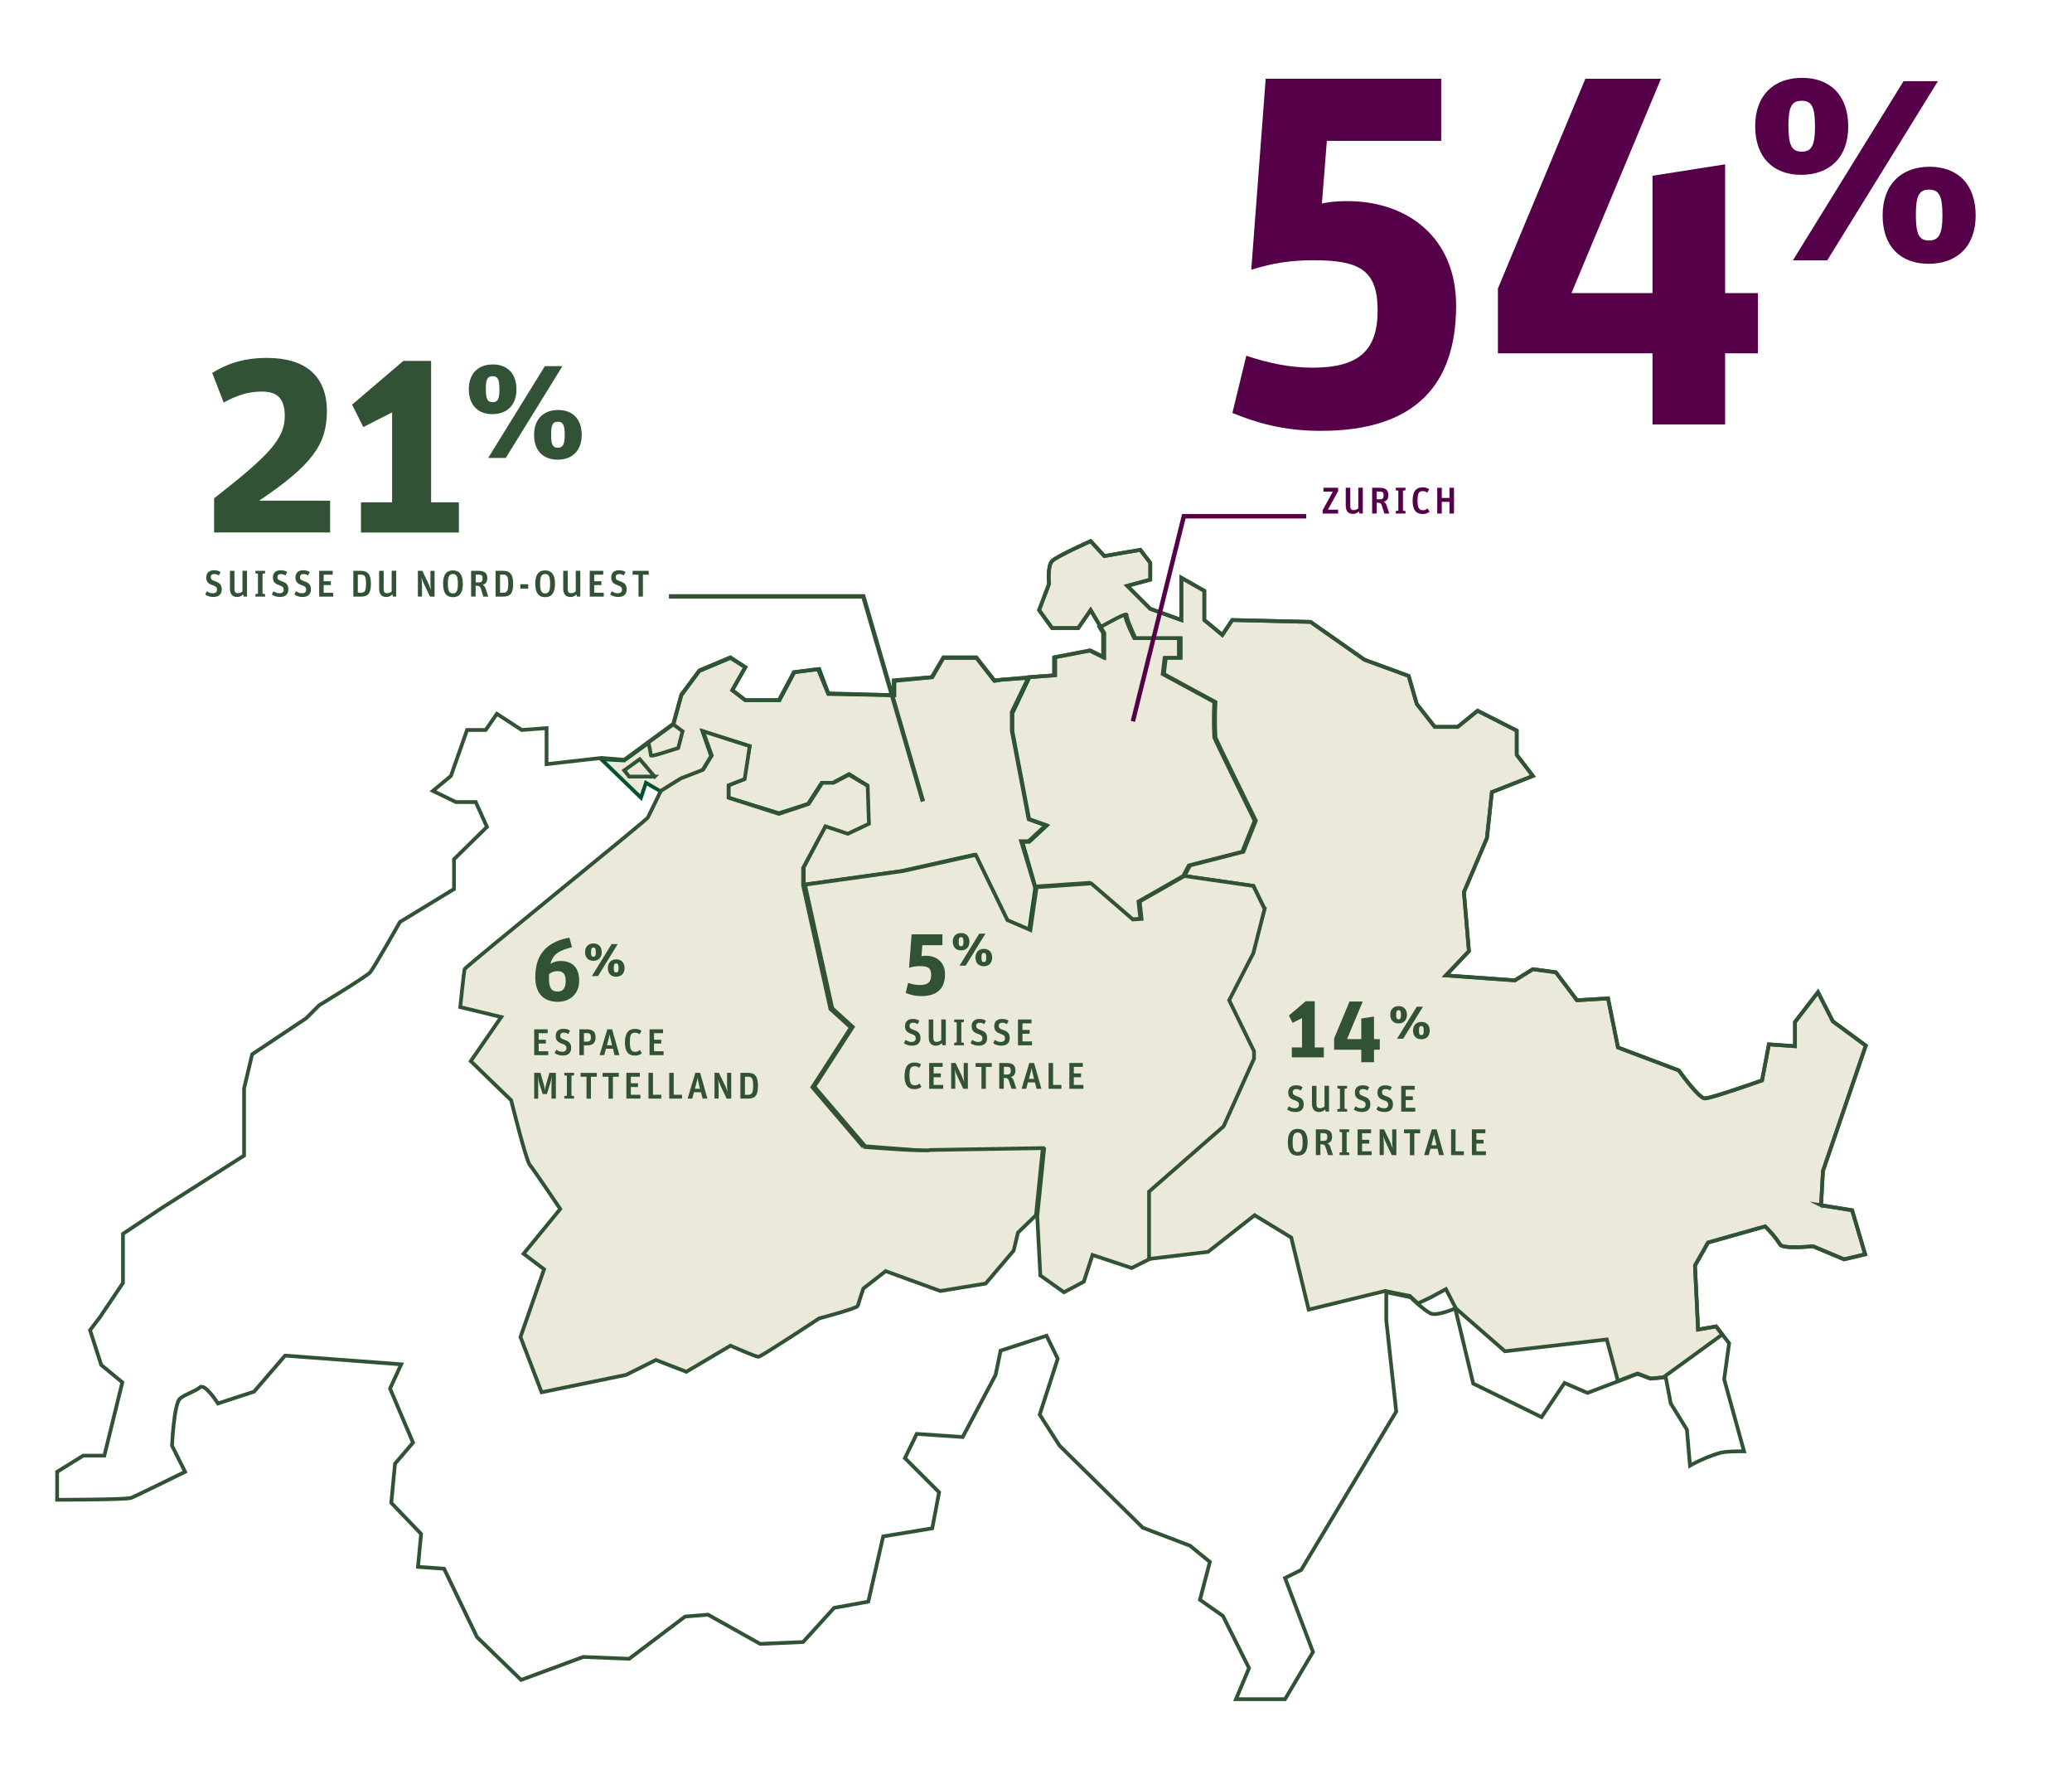
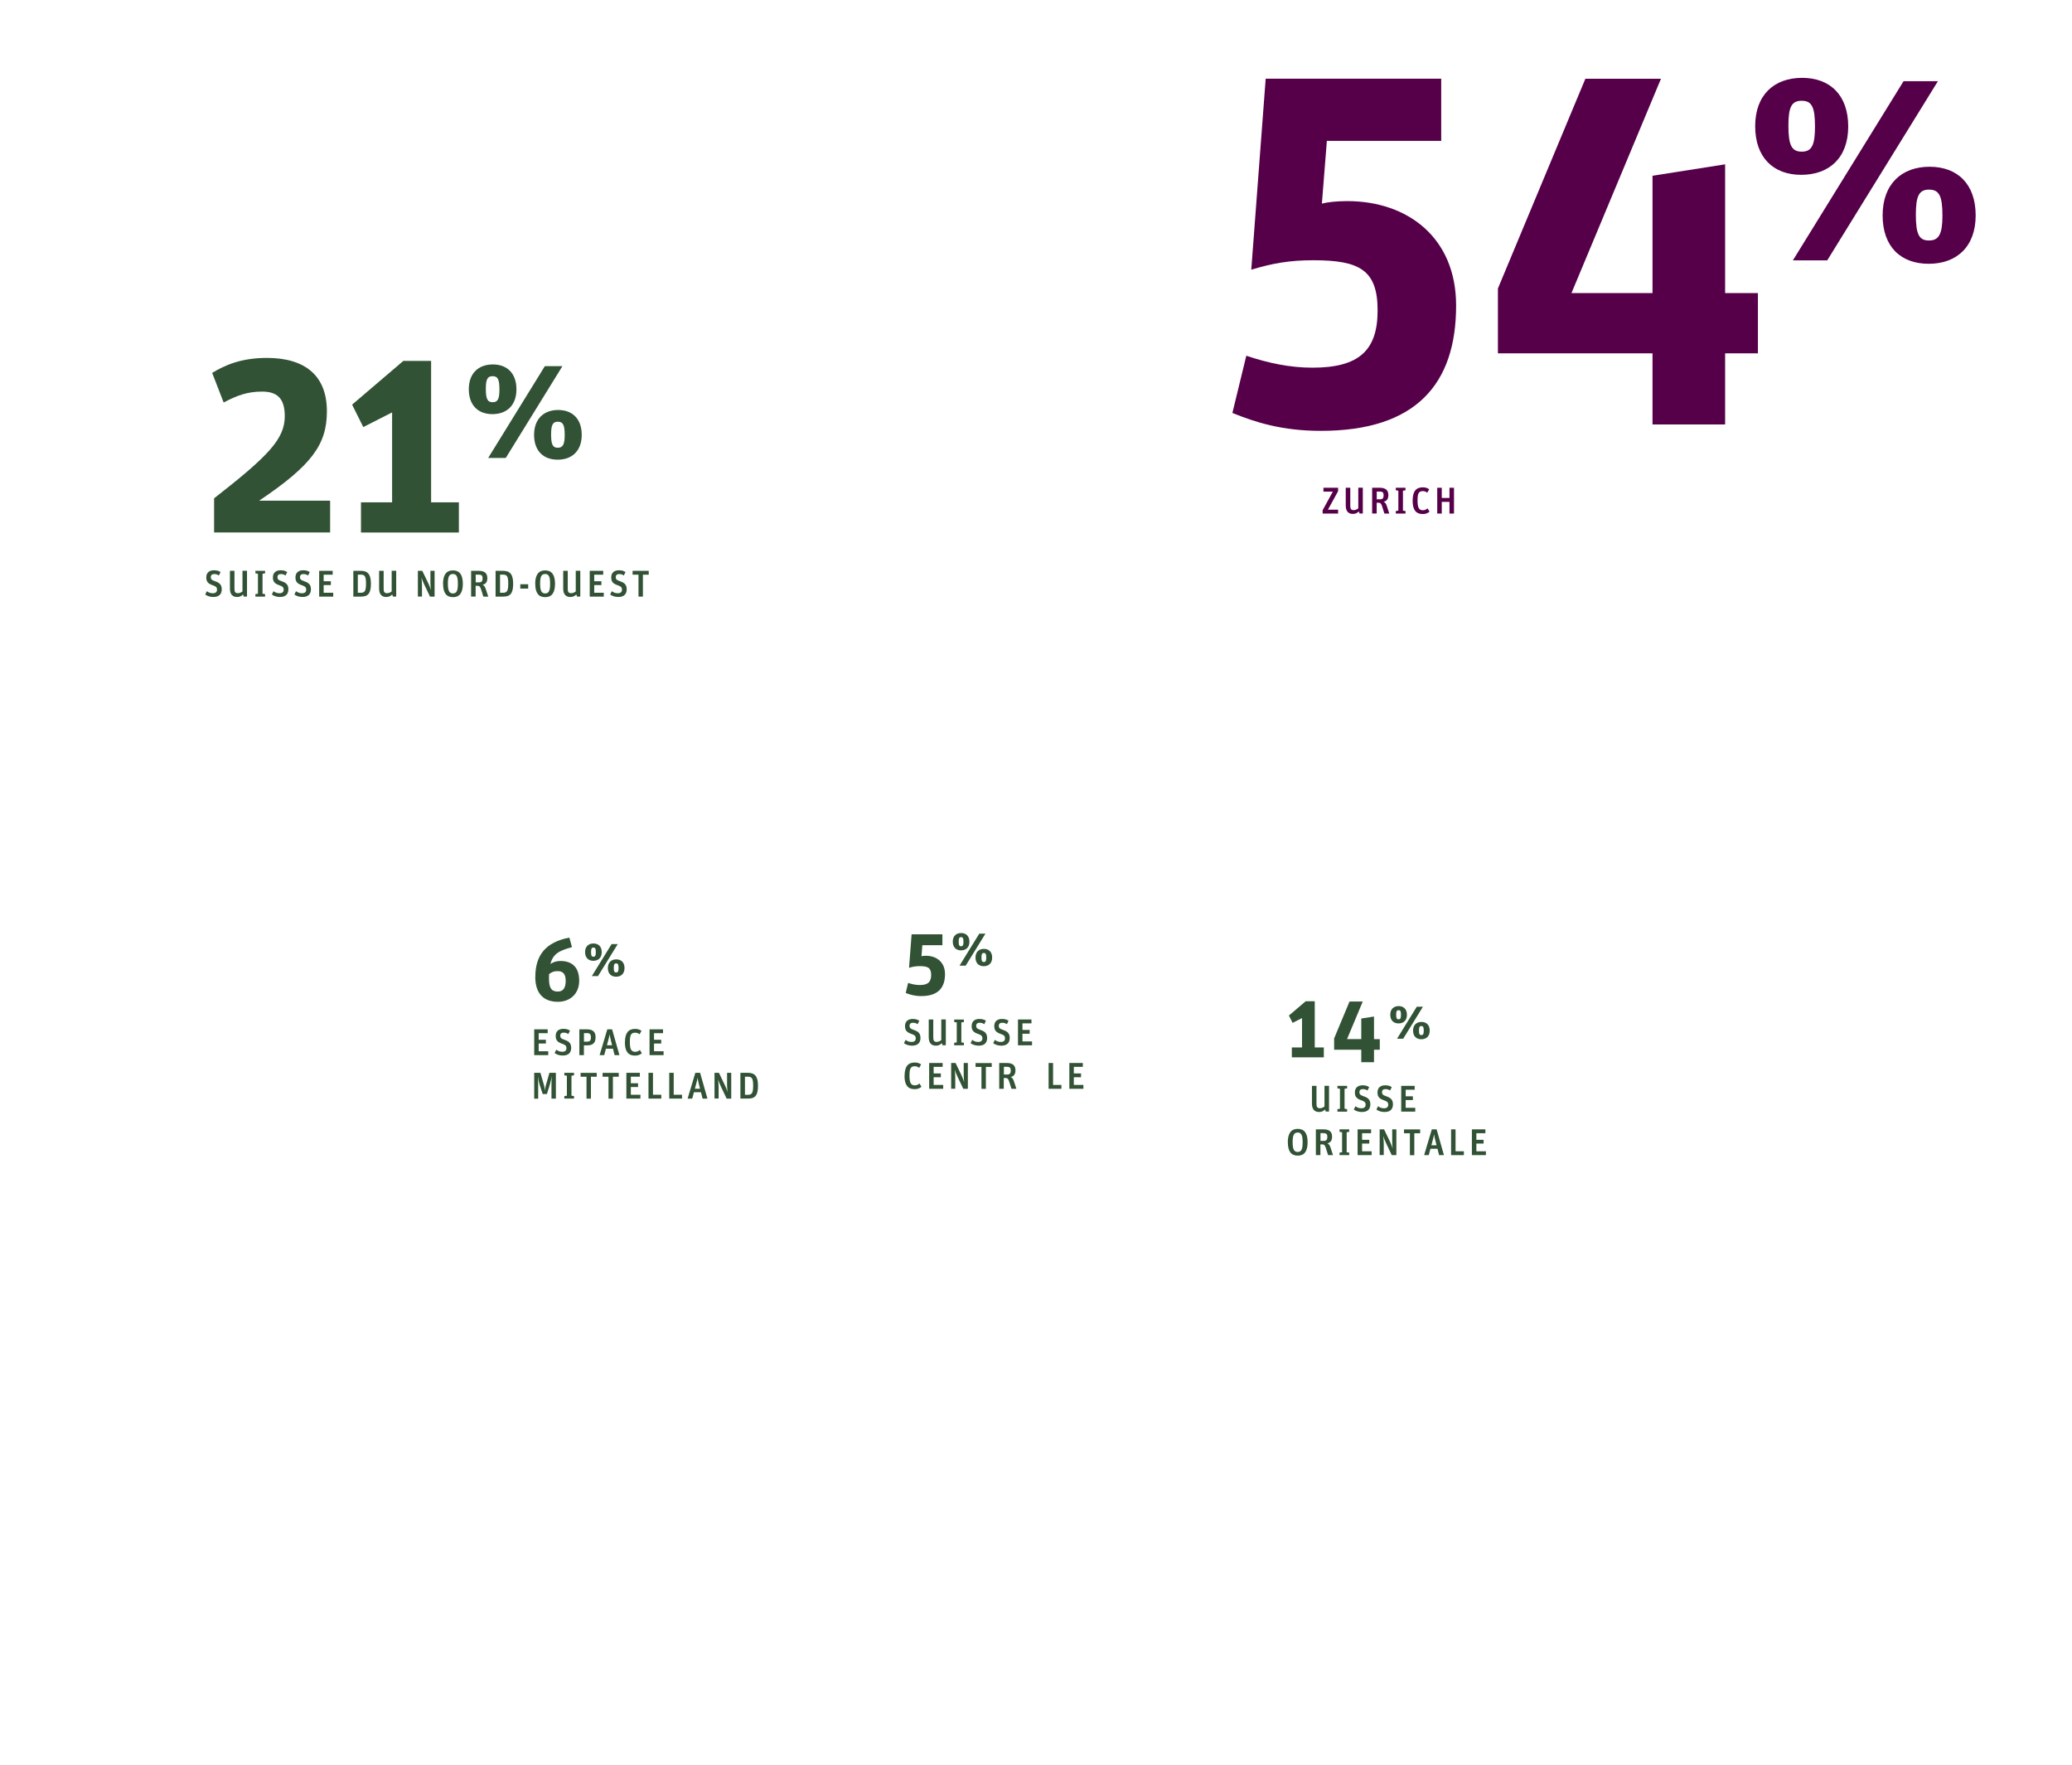
<svg xmlns="http://www.w3.org/2000/svg" id="Ebene_1" viewBox="0 0 333.6 284.1">
  <defs>
    <clipPath id="clippath">
-       <rect x="5.6" y="80.2" width="297.6" height="196.4" fill="none" />
-     </clipPath>
+       </clipPath>
  </defs>
  <g>
    <path d="M198.42,66.47l2.24-9.21c3.6,1.2,7.04,1.92,10.65,1.92,7.44,0,10.49-2.72,10.49-9.21s-2.88-8.08-10.33-8.08c-3.84,0-6.56.48-10.01,1.52l2.32-30.74h28.26v10.01h-18.41l-.8,10.09c.96-.24,2.4-.4,4.08-.4,9.69,0,17.53,5.84,17.53,16.81,0,12.65-6.48,20.17-21.77,20.17-6.24,0-10.49-1.36-14.25-2.88Z" fill="#550049" />
    <path d="M241.16,46.46l14.09-33.78h12.17l-14.41,34.5h13.05v-18.89l11.69-1.84v20.73h5.28v9.69h-5.28v11.45h-11.69v-11.45h-24.89v-10.41Z" fill="#550049" />
  </g>
  <g>
    <path d="M282.59,20.31c0-5.04,3.06-7.78,7.56-7.78s7.42,2.79,7.42,7.83-3.06,7.78-7.56,7.78-7.42-2.79-7.42-7.83ZM292.22,20.36c0-3.2-.54-4.14-2.16-4.14s-2.12,1.04-2.12,4c0,3.2.54,4.19,2.16,4.19s2.12-1.08,2.12-4.05ZM306.48,13.07h5.53l-17.82,28.84h-5.53l17.82-28.84ZM303.11,34.67c0-5.04,3.06-7.83,7.56-7.83s7.42,2.79,7.42,7.83-3.06,7.79-7.56,7.79-7.42-2.75-7.42-7.79ZM312.74,34.71c0-3.2-.54-4.19-2.16-4.19s-2.12,1.04-2.12,4.05c0,3.2.54,4.14,2.12,4.14s2.16-1.03,2.16-4Z" fill="#550049" />
  </g>
  <g clip-path="url(#clippath)">
    <g>
      <path d="M165.7,109.3l4.2-.3v-2.9l5.7-1.3,2.1,1.3.1-3.8-.5-1.3,4-2,1.4,3.8,7.1.1.2,2.8-2.5.1-.5,2.4,8.5,4.7v5.7l6.5,13.6-2,5-8.7,2.3-.6,1.4-7.5,4.2.1,3h-1.6l-6.4-5.8s-8.6,1.1-8.6.8-2.7-7.9-2.7-7.9l1.7.4,2.3-2.5-2.8-1-2.7-14.6.1-2.9,3.1-5.3Z" fill="#ebe9d9" />
      <polygon points="163 117.7 163 114.8 165.7 109.1 161.3 109.4 160.1 109.6 157.2 105.9 151.9 105.9 150.1 109 144 109.6 144 111.9 133.4 111.7 131.9 107.7 127.9 108.2 125.5 112.7 120 112.7 117.9 111.1 120 107.4 117.6 105.9 112.6 108 109.7 111.9 108.4 116.7 100.5 122.4 96.8 122.2 103.2 128.4 104 126 106.4 127.4 109.6 125.4 113.1 124 114.5 121.7 113.1 117.7 120.7 120.1 119.8 125.4 117.3 126.4 117.3 128.4 125.4 130.9 130.1 129.4 132.3 126 134.1 126 136.7 124.6 139.6 126.4 139.8 132.5 137.7 133.5 136.5 134.1 134.7 133.5 132.9 132.9 132.6 133.5 129.4 139.6 129.4 142.4 145.2 140.2 154.1 138.2 156.8 137.6 162 148.1 165.7 149.7 166.7 142.8 164.6 135.5 165.7 135.5 168.5 132.9 165.7 131.9 163 117.7" fill="#ebe9d9" />
      <polygon points="163 117.7 163 114.8 165.7 109.1 161.3 109.4 160.1 109.6 157.2 105.9 151.9 105.9 150.1 109 144 109.6 144 111.9 133.4 111.7 131.9 107.7 127.9 108.2 125.5 112.7 120 112.7 117.9 111.1 120 107.4 117.6 105.9 112.6 108 109.7 111.9 108.4 116.7 100.5 122.4 96.8 122.2 103.2 128.4 104 126 106.4 127.4 109.6 125.4 113.1 124 114.5 121.7 113.1 117.7 120.7 120.1 119.8 125.4 117.3 126.4 117.3 128.4 125.4 130.9 130.1 129.4 132.3 126 134.1 126 136.7 124.6 139.6 126.4 139.8 132.5 137.7 133.5 136.5 134.1 134.7 133.5 132.9 132.9 132.6 133.5 129.4 139.6 129.4 142.4 145.2 140.2 154.1 138.2 156.8 137.6 162 148.1 165.7 149.7 166.7 142.8 164.6 135.5 165.7 135.5 168.5 132.9 165.7 131.9 163 117.7" fill="none" stroke="#00532c" stroke-miterlimit="10" stroke-width=".6" />
      <polygon points="134.7 133.5 136.5 134.1 137.7 133.5 134.7 133.5" fill="#12120d" />
      <path d="M182.2,148l1.4-.1-.3-2.8,7.2-4.1.9-1.7,8.6-2.2,2-5s-6.2-12.6-6.5-13.4c-.1-1.9-.1-3.8,0-5.7l-8.3-4.5.3-2.6h2.3v-3.2h-7.2s-1.6-3.2-1.4-3.7-2.7,1.1-3.8,1.7l-.4.2.6,1v3.9l-2.2-1.1-5.7,1.1v2.9l-4.1.3-2.7,5.6v3l2.7,14.2,2.8,1-2.8,2.6h-1.2l2.2,7.3,8.8-.6,6.8,5.9Z" fill="none" stroke="#315234" stroke-miterlimit="10" stroke-width=".6" />
      <path d="M293.2,194l.3-5.5,6.9-20.2-5.3-3.9-2.4-4.7-3.7,4.8v3.9l-4.2-.3-1.1,5.8s-8.2,2.9-9.2,2.9-4.2-4.5-4.2-4.5l-9.8-3.7-1.6-7.9-5,.3-3.4-4.5-3.7-.5-2.9,1.8-11.1-.8,3.7-3.9-.8-9.5,3.7-8.7.8-7.4,6.6-2.6-2.6-3.4v-3.9l-6.3-3.2-3.2,2.6h-3.7l-2.9-3.7-1.3-4.5-7.1-2.6-8.7-6.1-12.6-.3-1.6,2.4-2.9-2.4v-4.7l-3.7-2.1v6.8l-5-1.8-3.7-3.7,3.7-1v-2.7l-1.6-2.1-5.8,1-2.2-2.4s-5.4,2.4-6.2,3.2-.5,3.7-.5,3.7l-1.6,4.2,2.1,2.9h4.2l2-2.9,1.6,2.7.4-.2c1.1-.6,3.9-2.2,3.8-1.7s1.4,3.7,1.4,3.7h7.3v3.2h-2.4l-.3,2.6,8.3,4.5c-.1,1.9-.1,3.8,0,5.7.3.8,6.5,13.4,6.5,13.4l-2,5-8.6,2.2-.9,1.7,11.1,1.6,1.8,3.7-2.1,7.1-4,7.7,3.9,8.2v1.2l-4.9,10.9-12,10.5v10.8l10-1.2,7.5-5.9,5.9,3.6,2.8,11.6,12.3-3,4,.8s.6.6,1.3,1.2l2.1-1,2.4-1.3,1.6,3.1,7.9,6.9,16.4-1.9,1.8,6.7,3.1-1.2,2.1.8,2.1-.2,9.5-6.9-1-1.3-2.9.5-.5-10.3,2.1-3.7,9.2-2.6c.9.9,1.7,1.8,2.4,2.9.3.8,5.3.3,5.3.3l5,2.1,3.4-.8-2.1-7.1-5-.8Z" fill="#ebe9d9" />
      <path d="M293.2,194l.3-5.5,6.9-20.2-5.3-3.9-2.4-4.7-3.7,4.8v3.9l-4.2-.3-1.1,5.8s-8.2,2.9-9.2,2.9-4.2-4.5-4.2-4.5l-9.8-3.7-1.6-7.9-5,.3-3.4-4.5-3.7-.5-2.9,1.8-11.1-.8,3.7-3.9-.8-9.5,3.7-8.7.8-7.4,6.6-2.6-2.6-3.4v-3.9l-6.3-3.2-3.2,2.6h-3.7l-2.9-3.7-1.3-4.5-7.1-2.6-8.7-6.1-12.6-.3-1.6,2.4-2.9-2.4v-4.7l-3.7-2.1v6.8l-5-1.8-3.7-3.7,3.7-1v-2.7l-1.6-2.1-5.8,1-2.2-2.4s-5.4,2.4-6.2,3.2-.5,3.7-.5,3.7l-1.6,4.2,2.1,2.9h4.2l2-2.9,1.6,2.7.4-.2c1.1-.6,3.9-2.2,3.8-1.7s1.4,3.7,1.4,3.7h7.3v3.2h-2.4l-.3,2.6,8.3,4.5c-.1,1.9-.1,3.8,0,5.7.3.8,6.5,13.4,6.5,13.4l-2,5-8.6,2.2-.9,1.7,11.1,1.6,1.8,3.7-2.1,7.1-4,7.7,3.9,8.2v1.2l-4.9,10.9-12,10.5v10.8l10-1.2,7.5-5.9,5.9,3.6,2.8,11.6,12.3-3,4,.8s.6.6,1.3,1.2l2.1-1,2.4-1.3,1.6,3.1,7.9,6.9,16.4-1.9,1.8,6.7,3.1-1.2,2.1.8,2.1-.2,9.5-6.9-1-1.3-2.9.5-.5-10.3,2.1-3.7,9.2-2.6c.9.9,1.7,1.8,2.4,2.9.3.8,5.3.3,5.3.3l5,2.1,3.4-.8-2.1-7.1-5-.8Z" fill="none" stroke="#315234" stroke-miterlimit="10" stroke-width=".6" />
      <path d="M203.6,146.3l-1.8-3.7-11.1-1.6-7.2,4.1.3,2.8-1.4.1-.8-.7-5.9-5.1-8.8.6-1,6.9-3.7-1.6-5.1-10.5-11.7,2.6-15.8,2.2,4.4,19.9,3.3,3-6.2,9.6,8.2,9.6s10,.8,10.7.8l18.1-.3-1.1,10.8.5,9.5,3.8,2.7,3.2-1.7,1.4-4.3,6.3,2.1,2.8-1.4v-10.9l12-10.5,4.9-10.9v-1.2l-4-8.2,3.9-7.6,1.8-7.1Z" fill="#ebe9d9" />
      <path d="M203.6,146.3l-1.8-3.7-11.1-1.6-7.2,4.1.3,2.8-1.4.1-.8-.7-5.9-5.1-8.8.6-1,6.9-3.7-1.6-5.1-10.5-11.7,2.6-15.8,2.2,4.4,19.9,3.3,3-6.2,9.6,8.2,9.6s10,.8,10.7.8l18.1-.3-1.1,10.8.5,9.5,3.8,2.7,3.2-1.7,1.4-4.3,6.3,2.1,2.8-1.4v-10.9l12-10.5,4.9-10.9v-1.2l-4-8.2,3.9-7.6,1.8-7.1Z" fill="none" stroke="#315234" stroke-miterlimit="10" stroke-width=".6" />
      <path d="M139,184.6l-8.2-9.6,6.2-9.6-3.3-3-4.4-19.9v-2.8l3.6-6.7,3.6,1.2,3.4-1.6-.2-6.1-3-1.8-2.5,1.3h-1.8l-2.2,3.4-4.8,1.6-8.1-2.6v-2l2.6-1,.8-5.3-7.5-2.4,1.4,3.9-1.4,2.3-3.6,1.4-3.2,2-2.1,4.3c-.3.5-29.4,24-29.5,24.4s-.7,6.1-.7,6.1l6.6,1.6-4.9,7.1,6.5,6.3s2.4,9.7,3,10.4,4.9,7.1,4.9,7.1l-5.9,7.2,3.3,2.5-3.8,10.9,3.4,8.9,13.6-2.8,4.8-2.4,4.9,1.9,7.1-4.2s4.1,1.8,4.5,1.8,9.8-6.2,9.8-6.2c0,0,6.1-1.6,6.2-2s.9-2.8.9-2.8l3.6-2.8,8.8,3.2,7.3-1.2,4.5-5.3.7-2.9,2.9-2.8,1.1-10.8-18.1.3c-.8.2-10.8-.6-10.8-.5M109.1,120.4l.7-2.7-1.5-1.1-4,2.9s.4,1.8.4,2.1,4.4-1.2,4.4-1.2M105.4,125l-2.4-2.8-2.5,1.8.8,1h4.1Z" fill="#ebe9d9" />
-       <path d="M139,184.6l-8.2-9.6,6.2-9.6-3.3-3-4.4-19.9v-2.8l3.6-6.7,3.6,1.2,3.4-1.6-.2-6.1-3-1.8-2.5,1.3h-1.8l-2.2,3.4-4.8,1.6-8.1-2.6v-2l2.6-1,.8-5.3-7.5-2.4,1.4,3.9-1.4,2.3-3.6,1.4-3.2,2-2.1,4.3c-.3.5-29.4,24-29.5,24.4s-.7,6.1-.7,6.1l6.6,1.6-4.9,7.1,6.5,6.3s2.4,9.7,3,10.4,4.9,7.1,4.9,7.1l-5.9,7.2,3.3,2.5-3.8,10.9,3.4,8.9,13.6-2.8,4.8-2.4,4.9,1.9,7.1-4.2s4.1,1.8,4.5,1.8,9.8-6.2,9.8-6.2c0,0,6.1-1.6,6.2-2s.9-2.8.9-2.8l3.6-2.8,8.8,3.2,7.3-1.2,4.5-5.3.7-2.9,2.9-2.8,1.1-10.8-18.1.3c-.8.3-10.8-.5-10.8-.5ZM109.2,120.4l.7-2.7-1.5-1.1-4,2.9s.4,1.8.4,2.1,4.3-1.2,4.4-1.2h0ZM105.4,125l-2.4-2.8-2.5,1.8.8,1h4.1Z" fill="none" stroke="#315234" stroke-miterlimit="10" stroke-width=".6" />
      <path d="M293.2,194l.3-5.5,6.9-20.2-5.3-3.9-2.4-4.7-3.7,4.8v3.9l-4.2-.3-1.1,5.8s-8.2,2.9-9.2,2.9-4.2-4.5-4.2-4.5l-9.8-3.7-1.6-7.9-5,.3-3.4-4.5-3.7-.5-2.9,1.8-11.1-.8,3.7-3.9-.8-9.5,3.7-8.7.8-7.4,6.6-2.6-2.6-3.4v-3.9l-6.3-3.2-3.2,2.6h-3.7l-2.9-3.7-1.3-4.5-7.1-2.6-8.7-6.1-12.6-.3-1.6,2.4-2.9-2.4v-4.7l-3.7-2.1v6.8l-5-1.8-3.7-3.7,3.7-1v-2.7l-1.6-2.1-5.8,1-2.2-2.4s-5.4,2.4-6.2,3.2-.5,3.7-.5,3.7l-1.6,4.2,2.1,2.9h4.2l2-2.9,1.6,2.7.6,1v3.9l-2.2-1.1-5.7,1.1v2.9l-4.1.3-4.4.4-1.3.1-2.9-3.7h-5.3l-1.9,3.2-6.1.5v2.4l-10.6-.3-1.6-3.9-3.9.5-2.4,4.5h-5.4l-2.1-1.6,2.1-3.7-2.4-1.6-5,2.1-2.9,3.9-1.3,4.7-7.9,5.8-3.7-.3-8.8,1v-5.8l-4,.3-4-2.6-1.8,2.6h-3l-2.6,7.4-2.9,2.4,3.7,1.8h3.2l1.8,4-5.3,5.2v4.8l-8.7,5.3s-4.2,7.4-4.8,8.1-8.2,5.3-8.2,5.3l-2.1,2.1-8.7,5.8-1.3,5.5v10.8l-13.2,8.4-6.3,4.2v7.9l-3.7,5.5-1.6,2.1,1.8,5.6,3.4,2.8-2.9,11.8h-3.4l-4.2,2.6v4.5s11.1,0,11.9-.3,8.7-4.2,8.7-4.2l-2.1-4.2s.3-6.8,1.3-7.6,2.4-1.1,3.2-1.8,2.9,2.6,2.9,2.6l5.8-1.9,5-5.8,18.7,1.4-1.8,3.9,3.7,8.7-2.9,3.4-.6,6.3,4.8,5-.5,5.3,4.2.3,5.3,11,7.1,6.9,10-3.7,7.4.3,9-6.8,3.7-.3,8.4,4.7,6.9-.3,5-5.5,5.5-1,2.4-10.5,7.9-1.3,1.1-5.8-5.5-5.5,1.9-3.9,7.4.5,5.3-10,.8-3.9,7.4-2.4,1.8,3.7-2.9,9,3.2,5,13.4,13.2,7.6,2.9,3.2,2.6-1.6,6.1,3.7,2.6,4.2,8.4-2.1,5h7.9l4.5-7.6-4.5-11.9,2.6-1.3,15.3-25.5-1.6-14.7v-4.5l3.9.8s.6.6,1.3,1.2c.6.5,1.2,1,1.9,1.4,1.1.5,4-.8,4-.8l2.9,12.1,11,5.4,3.7-5.5,3.7,1.6,5-1.9,3.1-1.2,2.1.8,2.1-.2h.3l.8,4.2,2.6,4.2.5,5.8c1.6-.9,3.3-1.6,5-2.1,1.2-.2,2.5-.2,3.7-.2l-3.2-11.6.8-5.8-1.1-1.4-1-1.3-2.9.5-.5-10.3,2.1-3.7,9.2-2.6c.9.9,1.7,1.8,2.4,2.9.3.8,5.3.3,5.3.3l5,2.1,3.4-.8-2.1-7.1-5-.8Z" fill="none" stroke="#315234" stroke-width=".6" />
      <polyline points="107.7 96 139 96 148.6 129" fill="none" stroke="#315234" stroke-width=".71" />
      <polyline points="210.3 83.1 190.6 83.1 182.4 116.1" fill="none" stroke="#550049" stroke-width=".71" />
    </g>
  </g>
  <g>
    <path d="M75.48,62.65c0-2.58,1.57-3.99,3.87-3.99s3.8,1.43,3.8,4.01-1.57,3.99-3.87,3.99-3.8-1.43-3.8-4.01ZM80.41,62.67c0-1.64-.28-2.12-1.11-2.12s-1.08.53-1.08,2.05c0,1.64.28,2.14,1.11,2.14s1.08-.55,1.08-2.07ZM87.72,58.94h2.83l-9.12,14.77h-2.83l9.12-14.77ZM85.99,70c0-2.58,1.57-4.01,3.87-4.01s3.8,1.43,3.8,4.01-1.57,3.99-3.87,3.99-3.8-1.41-3.8-3.99ZM90.92,70.02c0-1.64-.28-2.14-1.11-2.14s-1.08.53-1.08,2.07c0,1.64.28,2.12,1.08,2.12s1.11-.53,1.11-2.05Z" fill="#315234" />
  </g>
  <g>
    <path d="M86.19,157.24c0-3.48,1.66-5.6,5.48-6.32l.42,1.53c-2.01.56-3.05,1.04-3.47,2.71.45-.28.9-.48,1.6-.48,1.98,0,3.03,1.1,3.03,3.19s-1.47,3.38-3.43,3.38c-2.22,0-3.64-1.26-3.64-4.01ZM88.4,156.79c-.01.22-.01.46-.01.72,0,1.52.39,2.09,1.43,2.09.79,0,1.26-.52,1.26-1.7,0-1.09-.39-1.59-1.32-1.59-.6,0-.95.17-1.36.48Z" fill="#315234" />
  </g>
  <g>
    <path d="M94.2,153.25c0-.9.55-1.39,1.35-1.39s1.33.5,1.33,1.4-.55,1.39-1.35,1.39-1.33-.5-1.33-1.4ZM95.93,153.26c0-.57-.1-.74-.39-.74s-.38.19-.38.72c0,.57.1.75.39.75s.38-.19.38-.72ZM98.47,151.96h.99l-3.18,5.15h-.99l3.18-5.15ZM97.87,155.82c0-.9.55-1.4,1.35-1.4s1.33.5,1.33,1.4-.55,1.39-1.35,1.39-1.33-.49-1.33-1.39ZM99.59,155.82c0-.57-.1-.75-.39-.75s-.38.18-.38.72c0,.57.1.74.38.74s.39-.18.39-.72Z" fill="#315234" />
  </g>
  <g>
    <path d="M145.82,159.83l.39-1.62c.63.21,1.24.34,1.87.34,1.31,0,1.84-.48,1.84-1.62s-.51-1.42-1.81-1.42c-.67,0-1.15.08-1.75.27l.41-5.39h4.96v1.75h-3.23l-.14,1.77c.17-.04.42-.07.72-.07,1.7,0,3.07,1.02,3.07,2.95,0,2.22-1.14,3.54-3.82,3.54-1.09,0-1.84-.24-2.5-.5Z" fill="#315234" />
  </g>
  <g>
    <path d="M153.4,151.57c0-.9.55-1.39,1.35-1.39s1.33.5,1.33,1.4-.55,1.39-1.35,1.39-1.33-.5-1.33-1.4ZM155.12,151.58c0-.57-.1-.74-.39-.74s-.38.19-.38.72c0,.57.1.75.39.75s.38-.19.38-.72ZM157.67,150.28h.99l-3.18,5.15h-.99l3.18-5.15ZM157.06,154.13c0-.9.55-1.4,1.35-1.4s1.33.5,1.33,1.4-.55,1.39-1.35,1.39-1.33-.49-1.33-1.39ZM158.79,154.14c0-.57-.1-.75-.39-.75s-.38.18-.38.72c0,.57.1.74.38.74s.39-.18.39-.72Z" fill="#315234" />
  </g>
  <g>
    <g>
      <path d="M207.99,168.6h1.64v-4.73l-1.52.77-.59-1.18,2.7-2.3h1.46v7.44h1.46v1.59h-5.15v-1.59Z" fill="#315234" />
    </g>
    <g>
      <path d="M214.81,167.12l2.47-5.92h2.13l-2.53,6.05h2.29v-3.31l2.05-.32v3.64h.93v1.7h-.93v2.01h-2.05v-2.01h-4.37v-1.83Z" fill="#315234" />
    </g>
  </g>
  <g>
    <path d="M223.84,163.33c0-.9.55-1.39,1.35-1.39s1.33.5,1.33,1.4-.55,1.39-1.35,1.39-1.33-.5-1.33-1.4ZM225.56,163.34c0-.57-.1-.74-.39-.74s-.38.19-.38.72c0,.57.1.75.39.75s.38-.19.38-.72ZM228.11,162.04h.99l-3.18,5.15h-.99l3.18-5.15ZM227.51,165.89c0-.9.55-1.4,1.35-1.4s1.33.5,1.33,1.4-.55,1.39-1.35,1.39-1.33-.49-1.33-1.39ZM229.23,165.9c0-.57-.1-.75-.39-.75s-.38.18-.38.72c0,.57.1.74.38.74s.39-.18.39-.72Z" fill="#315234" />
  </g>
  <g>
    <path d="M34.47,80.21c8.81-6.87,11.38-9.58,11.38-13.23,0-2.88-1.25-3.95-3.65-3.95s-4.08.64-6.19,1.76l-1.85-4.77c2.06-1.25,4.68-2.41,8.81-2.41,6.23,0,9.66,2.92,9.66,8.59,0,5.33-2.41,8.68-10.91,14.39h11.43v5.11h-18.68v-5.5Z" fill="#315234" />
    <path d="M58.1,80.86h5.03v-14.48l-4.64,2.36-1.8-3.61,8.25-7.04h4.47v22.77h4.47v4.85h-15.76v-4.85Z" fill="#315234" />
  </g>
  <g>
    <path d="M212.95,82.13l1.64-3h-1.51v-.62h2.36v.55l-1.64,2.98h1.64v.62h-2.49v-.53Z" fill="#550049" />
    <path d="M216.67,81.38v-2.87h.73v2.87c0,.5.1.73.55.73.35,0,.59-.16.74-.29v-3.32h.73v4.15h-.53l-.11-.34c-.21.22-.5.41-.95.41-.66,0-1.16-.35-1.16-1.36Z" fill="#550049" />
    <path d="M220.94,78.51h1.22c.93,0,1.37.4,1.37,1.17,0,.66-.26.95-.76,1.09.24.08.4.31.53.73l.38,1.16h-.79l-.37-1.18c-.14-.46-.29-.56-.58-.56h-.29v1.73h-.73v-4.15ZM222.17,80.37c.46,0,.6-.21.6-.66,0-.42-.16-.59-.61-.59h-.5v1.25h.51Z" fill="#550049" />
    <path d="M224.73,82.26l.41-.07v-3.21l-.41-.07v-.4h1.56v.4l-.41.07v3.21l.41.07v.4h-1.56v-.4Z" fill="#550049" />
    <path d="M227.44,80.6c0-1.48.53-2.16,1.63-2.16.44,0,.8.12,1.03.32l-.31.55c-.19-.16-.41-.26-.7-.26-.69,0-.86.4-.86,1.51s.2,1.57.87,1.57c.31,0,.54-.13.74-.3l.32.53c-.26.22-.6.38-1.08.38-1.13,0-1.64-.7-1.64-2.14Z" fill="#550049" />
    <path d="M231.4,78.51h.73v1.64h1.24v-1.64h.73v4.15h-.73v-1.88h-1.24v1.88h-.73v-4.15Z" fill="#550049" />
  </g>
  <g>
    <path d="M33.03,95.71l.27-.55c.31.22.58.33.96.33.48,0,.68-.22.68-.58,0-.42-.23-.54-.67-.7-.69-.24-1.06-.51-1.06-1.27s.49-1.15,1.24-1.15c.48,0,.77.1,1.06.29l-.27.55c-.25-.16-.44-.23-.74-.23-.35,0-.56.16-.56.49s.13.47.57.62c.65.23,1.19.46,1.19,1.33,0,.7-.34,1.25-1.37,1.25-.52,0-1-.17-1.29-.4Z" fill="#315234" />
    <path d="M37.02,94.75v-2.87h.73v2.87c0,.5.1.73.55.73.35,0,.59-.16.74-.29v-3.32h.73v4.15h-.53l-.11-.34c-.21.22-.5.41-.95.41-.66,0-1.16-.35-1.16-1.36Z" fill="#315234" />
    <path d="M41.12,95.63l.41-.07v-3.21l-.41-.07v-.4h1.56v.4l-.41.07v3.21l.41.07v.4h-1.56v-.4Z" fill="#315234" />
    <path d="M43.76,95.71l.27-.55c.31.22.58.33.96.33.48,0,.68-.22.68-.58,0-.42-.23-.54-.67-.7-.69-.24-1.06-.51-1.06-1.27s.49-1.15,1.24-1.15c.48,0,.77.1,1.06.29l-.27.55c-.25-.16-.44-.23-.74-.23-.35,0-.56.16-.56.49s.13.47.57.62c.65.23,1.19.46,1.19,1.33,0,.7-.34,1.25-1.37,1.25-.52,0-1-.17-1.29-.4Z" fill="#315234" />
    <path d="M47.39,95.71l.27-.55c.31.22.58.33.96.33.48,0,.68-.22.68-.58,0-.42-.23-.54-.67-.7-.69-.24-1.06-.51-1.06-1.27s.49-1.15,1.24-1.15c.48,0,.77.1,1.06.29l-.27.55c-.25-.16-.44-.23-.74-.23-.35,0-.56.16-.56.49s.13.47.57.62c.65.23,1.19.46,1.19,1.33,0,.7-.34,1.25-1.37,1.25-.52,0-1-.17-1.29-.4Z" fill="#315234" />
    <path d="M51.39,91.88h2.17v.62h-1.45v1.06h1.16v.61h-1.16v1.24h1.54v.62h-2.26v-4.15Z" fill="#315234" />
    <path d="M56.89,91.88h1.2c1.09,0,1.63.52,1.63,2.07s-.45,2.08-1.6,2.08h-1.23v-4.15ZM58.1,95.41c.64,0,.83-.31.83-1.49,0-1.12-.19-1.43-.83-1.43h-.49v2.92h.49Z" fill="#315234" />
    <path d="M61.04,94.75v-2.87h.73v2.87c0,.5.1.73.55.73.35,0,.59-.16.74-.29v-3.32h.73v4.15h-.53l-.11-.34c-.21.22-.5.41-.95.41-.66,0-1.16-.35-1.16-1.36Z" fill="#315234" />
    <path d="M67.29,91.88h.7l1.01,2.1c.16.34.29.71.38.99h0c-.03-.26-.08-.73-.08-1.14v-1.95h.67v4.15h-.74l-.94-1.98c-.23-.47-.32-.77-.42-1.07h-.01c.03.25.08.73.08,1.22v1.82h-.66v-4.15Z" fill="#315234" />
    <path d="M71.33,93.97c0-1.46.55-2.16,1.6-2.16s1.59.7,1.59,2.15-.52,2.16-1.58,2.16-1.6-.67-1.6-2.14ZM73.72,93.96c0-1.12-.2-1.57-.8-1.57s-.81.44-.81,1.55.21,1.58.81,1.58.8-.44.8-1.56Z" fill="#315234" />
    <path d="M75.87,91.88h1.22c.93,0,1.37.4,1.37,1.17,0,.66-.26.95-.76,1.09.24.08.4.31.53.73l.38,1.16h-.79l-.37-1.18c-.14-.46-.29-.56-.58-.56h-.29v1.73h-.73v-4.15ZM77.1,93.74c.46,0,.6-.21.6-.66,0-.42-.16-.59-.61-.59h-.5v1.25h.51Z" fill="#315234" />
    <path d="M79.79,91.88h1.2c1.09,0,1.63.52,1.63,2.07s-.45,2.08-1.6,2.08h-1.23v-4.15ZM81,95.41c.64,0,.83-.31.83-1.49,0-1.12-.19-1.43-.83-1.43h-.49v2.92h.49Z" fill="#315234" />
    <path d="M83.77,94.04h1.27v.7h-1.27v-.7Z" fill="#315234" />
    <path d="M86.17,93.97c0-1.46.55-2.16,1.6-2.16s1.59.7,1.59,2.15-.52,2.16-1.58,2.16-1.6-.67-1.6-2.14ZM88.57,93.96c0-1.12-.2-1.57-.8-1.57s-.81.44-.81,1.55.21,1.58.81,1.58.8-.44.8-1.56Z" fill="#315234" />
    <path d="M90.68,94.75v-2.87h.73v2.87c0,.5.1.73.55.73.35,0,.59-.16.74-.29v-3.32h.73v4.15h-.53l-.11-.34c-.21.22-.5.41-.95.41-.66,0-1.16-.35-1.16-1.36Z" fill="#315234" />
    <path d="M94.95,91.88h2.17v.62h-1.45v1.06h1.16v.61h-1.16v1.24h1.54v.62h-2.26v-4.15Z" fill="#315234" />
    <path d="M98.23,95.71l.27-.55c.31.22.58.33.96.33.48,0,.68-.22.68-.58,0-.42-.23-.54-.67-.7-.69-.24-1.06-.51-1.06-1.27s.49-1.15,1.24-1.15c.48,0,.77.1,1.06.29l-.27.55c-.25-.16-.44-.23-.74-.23-.35,0-.56.16-.56.49s.13.47.57.62c.65.23,1.19.46,1.19,1.33,0,.7-.34,1.25-1.37,1.25-.52,0-1-.17-1.29-.4Z" fill="#315234" />
    <path d="M102.79,92.5h-.94v-.62h2.6v.62h-.94v3.53h-.71v-3.53Z" fill="#315234" />
  </g>
  <g>
    <path d="M145.53,167.93l.27-.55c.31.22.58.33.96.33.48,0,.68-.22.68-.58,0-.42-.23-.54-.67-.7-.69-.24-1.06-.51-1.06-1.27s.49-1.15,1.24-1.15c.48,0,.77.1,1.06.29l-.27.55c-.25-.16-.44-.23-.74-.23-.35,0-.56.16-.56.49s.13.47.57.62c.65.23,1.19.46,1.19,1.33,0,.7-.34,1.25-1.37,1.25-.52,0-1-.17-1.29-.4Z" fill="#315234" />
    <path d="M149.53,166.97v-2.87h.73v2.87c0,.5.1.73.55.73.35,0,.59-.16.74-.29v-3.32h.73v4.15h-.53l-.11-.34c-.21.22-.5.41-.95.41-.66,0-1.16-.35-1.16-1.36Z" fill="#315234" />
    <path d="M153.63,167.85l.41-.07v-3.21l-.41-.07v-.4h1.56v.4l-.41.07v3.21l.41.07v.4h-1.56v-.4Z" fill="#315234" />
    <path d="M156.26,167.93l.27-.55c.31.22.58.33.96.33.48,0,.68-.22.68-.58,0-.42-.23-.54-.67-.7-.69-.24-1.06-.51-1.06-1.27s.49-1.15,1.24-1.15c.48,0,.77.1,1.06.29l-.27.55c-.25-.16-.44-.23-.74-.23-.35,0-.56.16-.56.49s.13.47.57.62c.65.23,1.19.46,1.19,1.33,0,.7-.34,1.25-1.37,1.25-.52,0-1-.17-1.29-.4Z" fill="#315234" />
    <path d="M159.9,167.93l.27-.55c.31.22.58.33.96.33.48,0,.68-.22.68-.58,0-.42-.23-.54-.67-.7-.69-.24-1.06-.51-1.06-1.27s.49-1.15,1.24-1.15c.48,0,.77.1,1.06.29l-.27.55c-.25-.16-.44-.23-.74-.23-.35,0-.56.16-.56.49s.13.47.57.62c.65.23,1.19.46,1.19,1.33,0,.7-.34,1.25-1.37,1.25-.52,0-1-.17-1.29-.4Z" fill="#315234" />
    <path d="M163.9,164.1h2.17v.62h-1.45v1.06h1.16v.61h-1.16v1.24h1.54v.62h-2.26v-4.15Z" fill="#315234" />
    <path d="M145.64,173.19c0-1.48.53-2.17,1.63-2.17.44,0,.8.12,1.03.32l-.31.54c-.19-.16-.41-.26-.7-.26-.69,0-.86.4-.86,1.51s.2,1.57.87,1.57c.31,0,.54-.13.74-.3l.32.53c-.26.22-.6.38-1.09.38-1.13,0-1.64-.7-1.64-2.14Z" fill="#315234" />
    <path d="M149.6,171.1h2.17v.62h-1.45v1.06h1.16v.61h-1.16v1.24h1.54v.62h-2.26v-4.15Z" fill="#315234" />
    <path d="M153.15,171.1h.7l1.01,2.1c.16.34.29.71.38.99h0c-.03-.26-.08-.73-.08-1.14v-1.95h.67v4.15h-.74l-.94-1.98c-.23-.47-.32-.77-.42-1.07h-.01c.03.25.08.73.08,1.22v1.82h-.66v-4.15Z" fill="#315234" />
-     <path d="M158.01,171.73h-.94v-.62h2.6v.62h-.94v3.53h-.71v-3.53Z" fill="#315234" />
+     <path d="M158.01,171.73h-.94v-.62h2.6v.62h-.94v3.53h-.71v-3.53" fill="#315234" />
    <path d="M160.9,171.1h1.22c.93,0,1.37.4,1.37,1.17,0,.66-.26.95-.76,1.09.24.08.4.31.53.73l.38,1.16h-.79l-.37-1.17c-.14-.46-.29-.56-.58-.56h-.29v1.73h-.73v-4.15ZM162.14,172.96c.46,0,.6-.21.6-.66,0-.42-.16-.59-.61-.59h-.5v1.25h.51Z" fill="#315234" />
-     <path d="M165.72,171.1h.77l1.18,4.15h-.78l-.26-1.03h-1.13l-.28,1.03h-.74l1.24-4.15ZM165.66,173.66h.83l-.18-.71c-.13-.51-.17-.77-.22-1.03h-.01c-.04.27-.09.53-.23,1.03l-.19.71Z" fill="#315234" />
    <path d="M168.83,171.1h.72v3.53h1.34v.62h-2.06v-4.15Z" fill="#315234" />
    <path d="M172.17,171.1h2.17v.62h-1.45v1.06h1.16v.61h-1.16v1.24h1.54v.62h-2.26v-4.15Z" fill="#315234" />
  </g>
  <g>
-     <path d="M207.23,178.61l.27-.55c.31.22.58.33.96.33.48,0,.68-.22.68-.58,0-.42-.23-.54-.67-.7-.69-.24-1.06-.51-1.06-1.27s.49-1.15,1.24-1.15c.48,0,.77.1,1.06.29l-.27.55c-.25-.16-.44-.23-.74-.23-.35,0-.56.16-.56.49s.13.47.57.62c.65.23,1.19.46,1.19,1.33,0,.7-.34,1.25-1.37,1.25-.52,0-1-.17-1.29-.4Z" fill="#315234" />
    <path d="M211.23,177.65v-2.87h.73v2.87c0,.5.1.73.55.73.35,0,.59-.16.74-.29v-3.32h.73v4.15h-.53l-.11-.34c-.21.22-.5.41-.95.41-.66,0-1.16-.35-1.16-1.36Z" fill="#315234" />
    <path d="M215.33,178.53l.41-.07v-3.21l-.41-.07v-.4h1.56v.4l-.41.07v3.21l.41.07v.4h-1.56v-.4Z" fill="#315234" />
    <path d="M217.96,178.61l.27-.55c.31.22.58.33.96.33.48,0,.68-.22.68-.58,0-.42-.23-.54-.67-.7-.69-.24-1.06-.51-1.06-1.27s.49-1.15,1.24-1.15c.48,0,.77.1,1.06.29l-.27.55c-.25-.16-.44-.23-.74-.23-.35,0-.56.16-.56.49s.13.47.57.62c.65.23,1.19.46,1.19,1.33,0,.7-.34,1.25-1.37,1.25-.52,0-1-.17-1.29-.4Z" fill="#315234" />
    <path d="M221.6,178.61l.27-.55c.31.22.58.33.96.33.48,0,.68-.22.68-.58,0-.42-.23-.54-.67-.7-.69-.24-1.06-.51-1.06-1.27s.49-1.15,1.24-1.15c.48,0,.77.1,1.06.29l-.27.55c-.25-.16-.44-.23-.74-.23-.35,0-.56.16-.56.49s.13.47.57.62c.65.23,1.19.46,1.19,1.33,0,.7-.34,1.25-1.37,1.25-.52,0-1-.17-1.29-.4Z" fill="#315234" />
    <path d="M225.6,174.78h2.17v.62h-1.45v1.06h1.16v.61h-1.16v1.24h1.54v.62h-2.26v-4.15Z" fill="#315234" />
    <path d="M207.34,183.87c0-1.46.55-2.17,1.6-2.17s1.59.7,1.59,2.15-.52,2.16-1.58,2.16-1.6-.67-1.6-2.14ZM209.73,183.86c0-1.12-.2-1.57-.8-1.57s-.81.44-.81,1.55.21,1.58.81,1.58.8-.44.8-1.56Z" fill="#315234" />
    <path d="M211.88,181.78h1.22c.93,0,1.37.4,1.37,1.17,0,.66-.26.95-.76,1.09.24.08.4.31.53.73l.38,1.16h-.79l-.37-1.17c-.14-.46-.29-.56-.58-.56h-.29v1.73h-.73v-4.15ZM213.11,183.64c.46,0,.6-.21.6-.66,0-.42-.16-.59-.61-.59h-.5v1.25h.51Z" fill="#315234" />
    <path d="M215.67,185.53l.41-.07v-3.21l-.41-.07v-.4h1.56v.4l-.41.07v3.21l.41.07v.4h-1.56v-.4Z" fill="#315234" />
    <path d="M218.58,181.78h2.17v.62h-1.45v1.06h1.16v.61h-1.16v1.24h1.54v.62h-2.26v-4.15Z" fill="#315234" />
    <path d="M222.14,181.78h.7l1.01,2.1c.16.34.29.71.38.99h0c-.03-.26-.08-.73-.08-1.14v-1.95h.67v4.15h-.74l-.94-1.98c-.23-.47-.32-.77-.42-1.07h-.01c.03.25.08.73.08,1.22v1.82h-.66v-4.15Z" fill="#315234" />
    <path d="M226.99,182.41h-.94v-.62h2.6v.62h-.94v3.53h-.71v-3.53Z" fill="#315234" />
    <path d="M230.53,181.78h.77l1.18,4.15h-.78l-.26-1.03h-1.13l-.28,1.03h-.74l1.24-4.15ZM230.46,184.34h.83l-.18-.71c-.13-.51-.17-.77-.22-1.03h-.01c-.04.27-.09.53-.23,1.03l-.19.71Z" fill="#315234" />
    <path d="M233.63,181.78h.72v3.53h1.34v.62h-2.06v-4.15Z" fill="#315234" />
    <path d="M236.98,181.78h2.17v.62h-1.45v1.06h1.16v.61h-1.16v1.24h1.54v.62h-2.26v-4.15Z" fill="#315234" />
  </g>
  <g>
    <path d="M86.01,165.68h2.17v.62h-1.45v1.06h1.16v.61h-1.16v1.24h1.54v.62h-2.26v-4.15Z" fill="#315234" />
    <path d="M89.29,169.51l.27-.55c.31.22.58.33.96.33.48,0,.68-.22.68-.58,0-.42-.23-.54-.67-.7-.69-.24-1.06-.51-1.06-1.27s.49-1.14,1.24-1.14c.48,0,.77.1,1.06.29l-.27.55c-.25-.16-.44-.23-.74-.23-.35,0-.56.16-.56.49s.13.47.57.62c.65.23,1.19.46,1.19,1.33,0,.7-.34,1.25-1.37,1.25-.52,0-1-.17-1.29-.4Z" fill="#315234" />
    <path d="M93.29,165.68h1.21c.91,0,1.39.38,1.39,1.26,0,.82-.33,1.32-1.32,1.32h-.56v1.57h-.73v-4.15ZM94.53,167.66c.41,0,.61-.16.61-.67s-.18-.7-.6-.7h-.52v1.37h.52Z" fill="#315234" />
    <path d="M97.78,165.68h.77l1.18,4.15h-.78l-.26-1.03h-1.13l-.28,1.03h-.74l1.24-4.15ZM97.72,168.24h.83l-.18-.71c-.13-.51-.17-.77-.22-1.03h-.01c-.04.27-.09.53-.23,1.03l-.19.71Z" fill="#315234" />
    <path d="M100.62,167.77c0-1.47.53-2.16,1.63-2.16.44,0,.8.12,1.03.32l-.31.55c-.19-.16-.41-.26-.7-.26-.69,0-.86.4-.86,1.51s.2,1.57.87,1.57c.31,0,.54-.13.74-.3l.32.53c-.26.22-.6.38-1.09.38-1.13,0-1.64-.7-1.64-2.14Z" fill="#315234" />
    <path d="M104.58,165.68h2.17v.62h-1.45v1.06h1.16v.61h-1.16v1.24h1.54v.62h-2.26v-4.15Z" fill="#315234" />
    <path d="M86.01,172.68h1l.56,1.93c.11.37.15.69.17.94h.01c.02-.25.05-.58.16-.94l.55-1.93h1.04v4.15h-.71v-2.13c0-.69.03-1.19.05-1.42h-.01c-.04.23-.16.84-.31,1.32l-.47,1.5h-.67l-.47-1.43c-.16-.49-.26-1.16-.3-1.38h-.01c.02.22.05.83.05,1.43v2.12h-.64v-4.15Z" fill="#315234" />
    <path d="M90.86,176.43l.41-.07v-3.21l-.41-.07v-.4h1.56v.4l-.41.07v3.21l.41.07v.4h-1.56v-.4Z" fill="#315234" />
    <path d="M94.42,173.31h-.94v-.62h2.6v.62h-.94v3.53h-.71v-3.53Z" fill="#315234" />
    <path d="M97.96,173.31h-.94v-.62h2.6v.62h-.94v3.53h-.71v-3.53Z" fill="#315234" />
    <path d="M100.85,172.68h2.17v.62h-1.45v1.06h1.16v.61h-1.16v1.24h1.54v.62h-2.26v-4.15Z" fill="#315234" />
    <path d="M104.41,172.68h.72v3.53h1.34v.62h-2.06v-4.15Z" fill="#315234" />
    <path d="M107.75,172.68h.72v3.53h1.34v.62h-2.06v-4.15Z" fill="#315234" />
    <path d="M111.95,172.68h.77l1.18,4.15h-.78l-.26-1.03h-1.13l-.28,1.03h-.74l1.24-4.15ZM111.88,175.24h.83l-.18-.71c-.13-.51-.17-.77-.22-1.03h-.01c-.04.27-.09.53-.23,1.03l-.19.71Z" fill="#315234" />
    <path d="M115.05,172.68h.7l1.01,2.1c.16.34.29.71.38.99h0c-.03-.26-.08-.73-.08-1.14v-1.95h.67v4.15h-.74l-.94-1.98c-.23-.47-.32-.77-.42-1.07h-.01c.03.25.08.73.08,1.22v1.82h-.66v-4.15Z" fill="#315234" />
    <path d="M119.21,172.68h1.2c1.09,0,1.63.52,1.63,2.07s-.45,2.08-1.6,2.08h-1.23v-4.15ZM120.43,176.22c.64,0,.83-.31.83-1.49,0-1.12-.19-1.43-.83-1.43h-.49v2.92h.49Z" fill="#315234" />
  </g>
</svg>